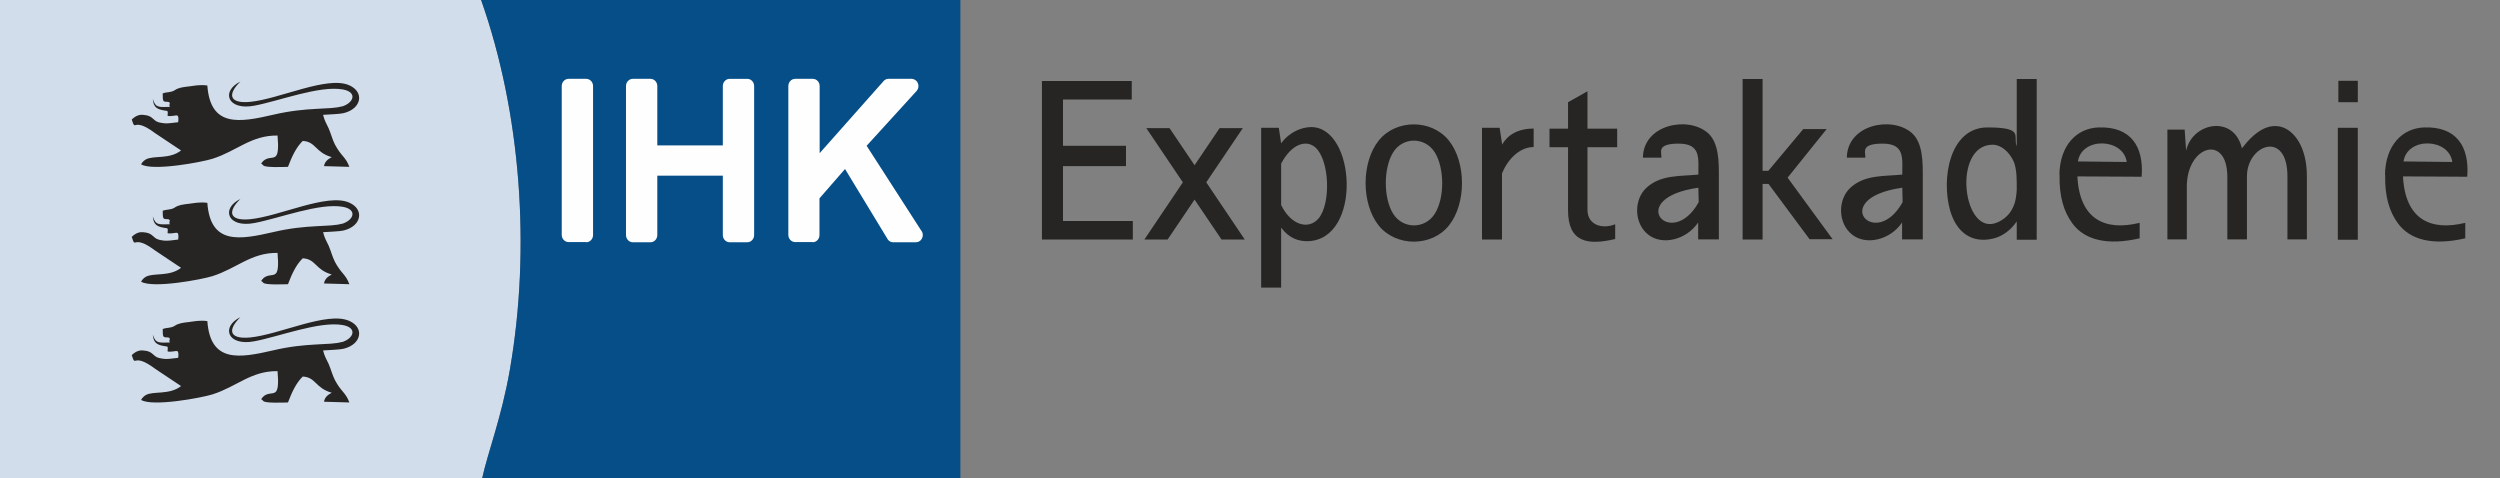
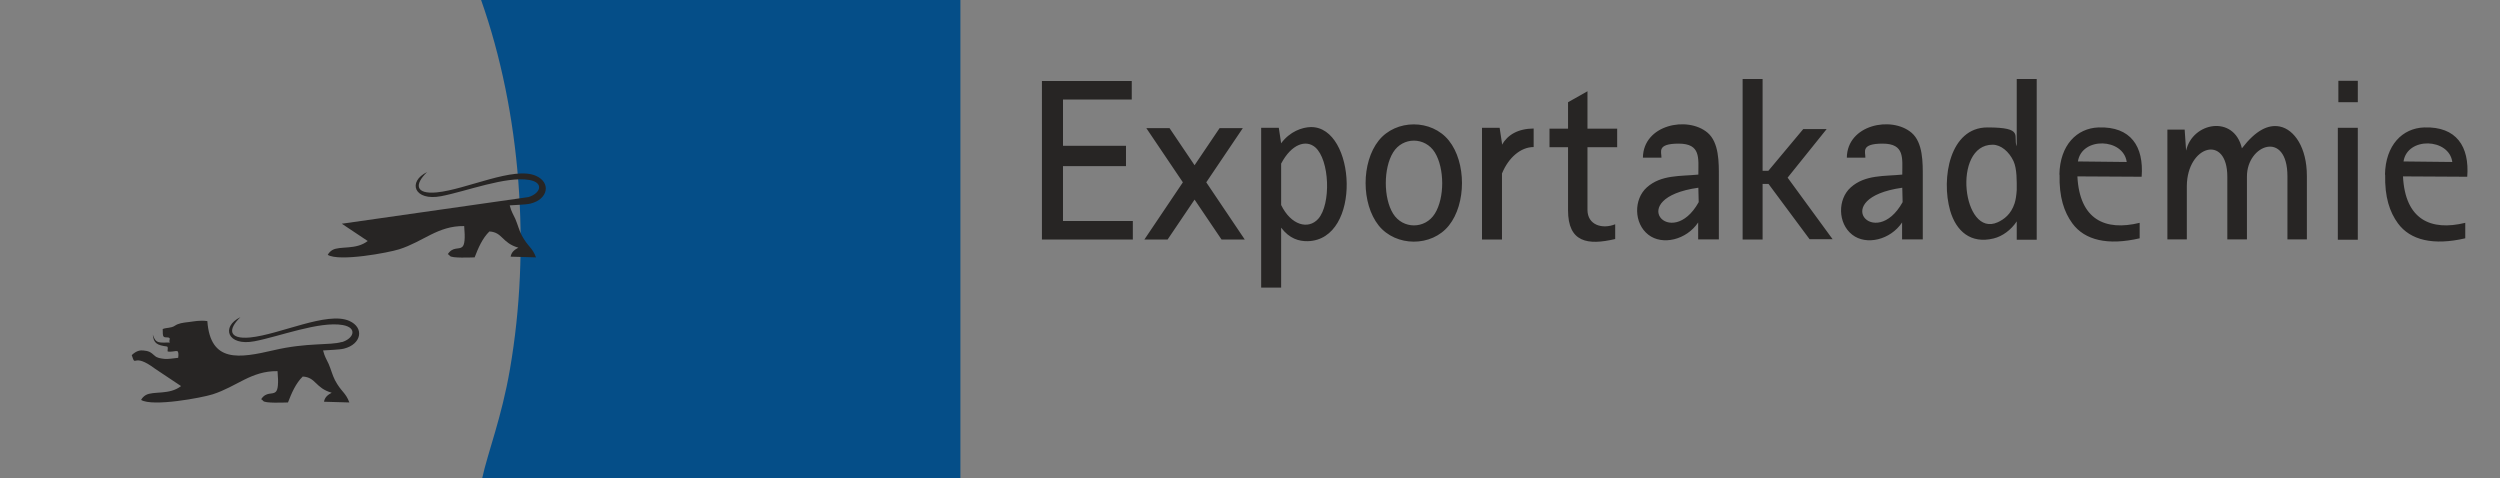
<svg xmlns="http://www.w3.org/2000/svg" id="Ebene_1" viewBox="0 0 1389 265.7">
  <rect x="0" y="0" width="1389" height="265.7" fill="#808080" stroke="none" />
  <defs>
    <style>      .st0, .st1 {        fill: #272524;      }      .st0, .st2, .st3 {        fill-rule: evenodd;      }      .st2 {        fill: #d1ddea;      }      .st4 {        fill: #fefefe;      }      .st3 {        fill: #054e88;      }    </style>
  </defs>
  <g id="Layer_x5F_1">
-     <path class="st2" d="M267.9,265.7c3.2-14.7,10.7-33.8,15.4-60.4C295,137.9,289.4,62.5,267.3,0H0v265.7s267.9,0,267.9,0Z" />
    <path class="st3" d="M267.3,0c22.1,62.5,27.7,137.9,16,205.3-4.6,26.7-12.2,45.8-15.4,60.4h265.7V0h-266.3Z" />
-     <path class="st0" d="M189.9,59.1c-6.6,2-19.2.2-37.9,4.6-19,4.4-35.1,7.2-36.8-16.2-4.2-.6-7.5.2-10.1.5-3.6.4-5.9.7-8,2.1-2.1,1.4-4.4.9-6.7,1.8,0,2,0,3.7.5,4.2.9.9,2.5,0,3.3.9.5.6-.6,1.3.2,2.4-5.9,0-7.9.8-9.5-4.4.4,5,2.6,5.9,7.8,6.6,1.1.1,0,2.9.6,2.8,1.9.4,4.3-.5,5.2-.2.6.1.8,1.7.5,3.7-2.8.3-5.7.8-7.6.6-2.4-.3-4.1-.5-5.5-1.8-2.3-2.1-3.3-2.6-6.4-2.9-1.5-.1-3.6,0-6.3,2.6,2.4,7.5.2-2,13,7.6l14.4,9.6c-6.5,5.1-15.4,2.6-19.6,5-1,.6-2,1.5-2.6,2.7,6.5,3.9,33.7-1.2,39.7-3.1,13.5-4.3,21.4-13.1,36.1-12.9.6,6.8.3,10.5-1.1,11.6-1.8,1.6-5.2-.3-8,4,.4.2.8.5,1.1.9.7,1.5,12.1.9,13.8.9,2-5.2,4.3-10.6,8.2-14.4,7.4.4,6.9,6.4,16.1,9-2,1.1-3.8,2.3-4.3,5l14.1.4c-2.1-5.7-4.5-5.8-8-12.4-1.4-2.7-2.2-6-3.5-9-1.2-2.7-2.2-3.9-3.1-7.5,3.4-.3,8.6-.3,11.6-1,9.7-2.4,11.5-11.6,3-15.4-12.2-5.5-38.7,7.6-55.2,9.2-11.9,1.1-12.4-4.5-5.3-11.3-11,5.3-7.3,16.3,7.8,13.4,13.7-2.6,36.1-11.3,49.1-9,8.2,1.5,6.1,7.5-.6,9.5Z" />
-     <path class="st0" d="M189.9,124.3c-6.6,2-19.2.2-37.9,4.6-19,4.4-35.1,7.2-36.8-16.2-4.2-.6-7.5.2-10.1.5-3.6.4-5.9.7-8,2.1-2.1,1.4-4.4.9-6.7,1.8,0,2,0,3.7.5,4.2.9.9,2.5,0,3.3.9.5.6-.6,1.3.2,2.4-5.9,0-7.9.8-9.5-4.4.4,5,2.6,5.9,7.8,6.6,1.1.1,0,2.9.6,2.8,1.9.4,4.3-.5,5.2-.2.6.1.8,1.7.5,3.7-2.8.3-5.7.8-7.6.6-2.4-.3-4.1-.5-5.5-1.8-2.3-2.1-3.3-2.6-6.4-2.9-1.5-.1-3.6,0-6.3,2.6,2.4,7.5.2-2,13,7.6l14.4,9.6c-6.5,5.1-15.4,2.6-19.6,5-1,.6-2,1.5-2.6,2.7,6.5,3.9,33.7-1.2,39.7-3.1,13.5-4.3,21.4-13.1,36.1-12.9.6,6.8.3,10.5-1.1,11.6-1.8,1.6-5.2-.3-8,4,.4.2.8.5,1.1.9.7,1.5,12.1.9,13.8.9,2-5.2,4.3-10.6,8.2-14.4,7.4.4,6.9,6.4,16.1,9-2,1.1-3.8,2.3-4.3,5l14.1.4c-2.1-5.7-4.5-5.8-8-12.4-1.4-2.7-2.2-6-3.5-9-1.2-2.7-2.2-3.9-3.1-7.5,3.4-.3,8.6-.3,11.6-1,9.7-2.4,11.5-11.6,3-15.4-12.2-5.5-38.7,7.6-55.2,9.2-11.9,1.1-12.4-4.5-5.3-11.3-11,5.3-7.3,16.3,7.8,13.4,13.7-2.6,36.1-11.3,49.1-9,8.2,1.5,6.1,7.5-.6,9.5Z" />
+     <path class="st0" d="M189.9,124.3l14.4,9.6c-6.5,5.1-15.4,2.6-19.6,5-1,.6-2,1.5-2.6,2.7,6.5,3.9,33.7-1.2,39.7-3.1,13.5-4.3,21.4-13.1,36.1-12.9.6,6.8.3,10.5-1.1,11.6-1.8,1.6-5.2-.3-8,4,.4.2.8.5,1.1.9.7,1.5,12.1.9,13.8.9,2-5.2,4.3-10.6,8.2-14.4,7.4.4,6.9,6.4,16.1,9-2,1.1-3.8,2.3-4.3,5l14.1.4c-2.1-5.7-4.5-5.8-8-12.4-1.4-2.7-2.2-6-3.5-9-1.2-2.7-2.2-3.9-3.1-7.5,3.4-.3,8.6-.3,11.6-1,9.7-2.4,11.5-11.6,3-15.4-12.2-5.5-38.7,7.6-55.2,9.2-11.9,1.1-12.4-4.5-5.3-11.3-11,5.3-7.3,16.3,7.8,13.4,13.7-2.6,36.1-11.3,49.1-9,8.2,1.5,6.1,7.5-.6,9.5Z" />
    <path class="st0" d="M189.9,190c-6.6,2-19.2.2-37.9,4.6-19,4.4-35.1,7.2-36.8-16.2-4.2-.6-7.5.2-10.1.5-3.6.4-5.9.7-8,2.1-2.1,1.4-4.4.9-6.7,1.8,0,2,0,3.7.5,4.2.9.9,2.5,0,3.3.9.5.6-.6,1.3.2,2.4-5.9,0-7.9.8-9.5-4.4.4,5,2.6,5.9,7.8,6.6,1.1.1,0,2.9.6,2.8,1.9.4,4.3-.5,5.2-.2.6.1.8,1.7.5,3.7-2.8.3-5.7.8-7.6.6-2.4-.3-4.1-.5-5.5-1.8-2.3-2.1-3.3-2.6-6.4-2.9-1.5-.1-3.6,0-6.3,2.6,2.4,7.5.2-2,13,7.6l14.4,9.6c-6.5,5.1-15.4,2.6-19.6,5-1,.6-2,1.5-2.6,2.7,6.5,3.9,33.7-1.2,39.7-3.1,13.5-4.3,21.4-13.1,36.1-12.9.6,6.8.3,10.5-1.1,11.6-1.8,1.6-5.2-.3-8,4,.4.2.8.5,1.1.9.7,1.5,12.1.9,13.8.9,2-5.2,4.3-10.6,8.2-14.4,7.4.4,6.9,6.4,16.1,9-2,1.1-3.8,2.3-4.3,5l14.1.4c-2.1-5.7-4.5-5.8-8-12.4-1.4-2.7-2.2-6-3.5-9-1.2-2.7-2.2-3.9-3.1-7.5,3.4-.3,8.6-.3,11.6-1,9.7-2.4,11.5-11.6,3-15.4-12.2-5.5-38.7,7.6-55.2,9.2-11.9,1.1-12.4-4.5-5.3-11.3-11,5.3-7.3,16.3,7.8,13.4,13.7-2.6,36.1-11.3,49.1-9,8.2,1.5,6.1,7.5-.6,9.5Z" />
    <path class="st1" d="M625.6,92.3h-35v30.5h38.8v10.3h-50.5V45h49.9v10.3h-38.2v25.7h35s0,11.3,0,11.3ZM636.9,71.2h12.9l13.9,20.6,13.9-20.6h12.9l-20.3,30.1,21.4,31.8h-12.9l-15-22.2-15,22.2h-12.9l21.4-31.8s-20.3-30.1-20.3-30.1ZM1120.5,43.9h11.1v89.3h-11.1v-10.2c-3.1,4.7-7.9,8.3-12.9,9.5-12.7,3.1-20.8-4.1-24.1-15.5-5.1-17.9-.2-46.2,20.7-46.2s14,4.9,16.3,10.5v-37.3ZM1120.5,105.6c0-4.9.2-11.7-1.8-16.1-2.5-5.3-7-9.1-11.6-9.1-22.7,0-16.7,51.9,2.8,43.1,3.5-1.6,7.4-4.4,9.4-10.5.6-1.8,1-4.4,1.2-7.4ZM968.2,43.9h11.1v51h3.2l19.4-23.2h13l-21.7,27,25,34.2h-12.8l-22.8-30.7h-3.3v30.9h-11.1V43.9ZM1298.9,71h11.1v62.2h-11.1v-62.2ZM823.4,71h9.8l1.3,8.6v.8c3.2-5.5,8.8-8.9,17.6-9v10.3c-7.2,0-14,5.9-17.6,14.7v36.7h-11.1v-62.1ZM700.7,71h9.8l1.3,8.6c4.9-6.6,11.7-8.9,16.5-9,25.1-.3,28.6,62.6-1.7,63.4-4.9.1-10.2-1.4-14.8-7.5v33.3h-11.1v-88.9ZM711.8,90.9v23c5.5,11.3,15.1,13.8,20.6,7.7,7.2-8.1,6.4-32.8-1.7-39.8-5.1-4.3-13.1-1.9-18.9,9.1ZM943.5,133c0-3.2,0-6.2,0-9.4-6.5,9.7-19.9,12.9-27.7,6.8-8.1-6.3-8.2-19.7-.8-26.3,8-7.1,18.5-6.1,28.6-7.1,0-9.1,1.5-17.2-10.9-17.2s-9.5,4.6-9.6,7.8h-10.3c.2-18.3,24.7-23.3,35.9-13.9,6.5,5.5,6.3,16.8,6.3,24.6,0,12,0,26.8,0,34.7h-11.3,0ZM943.8,112.3l-.2-8c-41.5,5.8-15,35.4.2,8ZM1144.2,97c.3-16.4,9.7-25.8,21.8-26.2,17.9-.6,25.2,10.6,23.9,27.4l-35.7-.2c1.2,24,15.4,30.5,34.6,25.8v8.6c-17.7,4.1-30.5,1.1-37.4-8.3-4.6-6.3-7.4-14.6-7.1-27.1h0ZM1154.5,89.7l27.1.3c-1.8-13.3-25-14.1-27.1-.3ZM1325.1,97c.3-16.4,9.7-25.8,21.8-26.2,17.9-.6,25.2,10.6,23.9,27.4l-35.7-.2c1.2,24,15.4,30.5,34.6,25.8v8.6c-17.7,4.1-30.5,1.1-37.4-8.3-4.6-6.3-7.4-14.6-7.1-27.1h0ZM1335.4,89.7l27.1.3c-1.8-13.3-25-14.1-27.1-.3ZM1056.8,133c0-3.2,0-6.2,0-9.4-6.5,9.7-19.9,12.9-27.7,6.8-8.1-6.3-8.2-19.7-.8-26.3,8-7.1,18.5-6.1,28.6-7.1,0-9.1,1.5-17.2-10.9-17.2s-9.5,4.6-9.6,7.8h-10.3c.2-18.3,24.7-23.3,35.9-13.9,6.5,5.5,6.3,16.8,6.3,24.6,0,12,0,26.8,0,34.7h-11.3,0ZM1057.1,112.3l-.2-8c-41.5,5.8-15,35.4.2,8ZM766,78.1c9.6-12,29.4-12,39,0,9.7,12.1,9.7,35.1,0,47.2-9.6,12-29.4,11.9-39,0-9.7-12.2-9.7-35,0-47.2ZM774,118.7c5.4,8.7,17.8,8.7,23.2,0,5.5-8.8,5.4-25.2,0-34-5.4-8.7-17.8-8.8-23.2,0-5.4,8.8-5.4,25.3,0,34ZM882,50.8v20.7h16.5v10.3h-16.5v34.8c0,8.4,8.2,10.9,15.4,8v8.2c-15.3,3.6-26.2,1.9-26.2-16v-35h-10.3v-10.3h10.3v-14.7s10.8-6.1,10.8-6.1ZM1213.8,72l.8,11.7c3.5-15.8,26.6-20.1,31-1.3,7.7-10,14.6-13.4,21.1-12.1,8.1,1.7,15,11.8,15,27.4v35.3h-10.8v-35c0-26-22.5-17.7-22.5,0v35h-10.9v-34.8c0-23.9-22.3-17.4-22.5,5.1v29.7h-10.8v-61s9.7,0,9.7,0ZM1310,56.8h-10.8v-11.9h10.8v11.9Z" />
-     <path class="st4" d="M325.7,134.5h-9.8c-2.1,0-3.8-1.8-3.8-4V47.8c0-2.2,1.7-4,3.8-4h9.8c2.1,0,3.8,1.8,3.8,4v82.8c0,2.2-1.7,4-3.8,4ZM401.6,80.8v-33c0-2.2,1.7-4,3.8-4h9.8c2.1,0,3.8,1.8,3.8,4v82.8c0,2.2-1.7,4-3.8,4h-9.8c-2.1,0-3.8-1.8-3.8-4v-33h-36.4v33c0,2.2-1.7,4-3.8,4h-9.8c-2.1,0-3.8-1.8-3.8-4V47.8c0-2.2,1.7-4,3.8-4h9.8c2.1,0,3.8,1.8,3.8,4v33h36.4ZM451.6,134.5h-9.8c-2.1,0-3.8-1.8-3.8-4V47.8c0-2.2,1.7-4,3.8-4h9.8c2.1,0,3.8,1.8,3.8,4v37.3l35.3-39.8c.7-.9,1.7-1.5,2.9-1.5h12.9c.9,0,1.8.4,2.6,1.1,1.5,1.5,1.6,4,.2,5.6l-27.8,30.5,30.2,46.9c.6.7,1,1.6,1,2.7,0,2.2-1.7,4-3.8,4h-12.7c-1.1,0-2.2-.5-2.9-1.5l-23.8-39.2-14.2,16.3v20.4c0,2.2-1.7,4-3.8,4Z" />
  </g>
</svg>